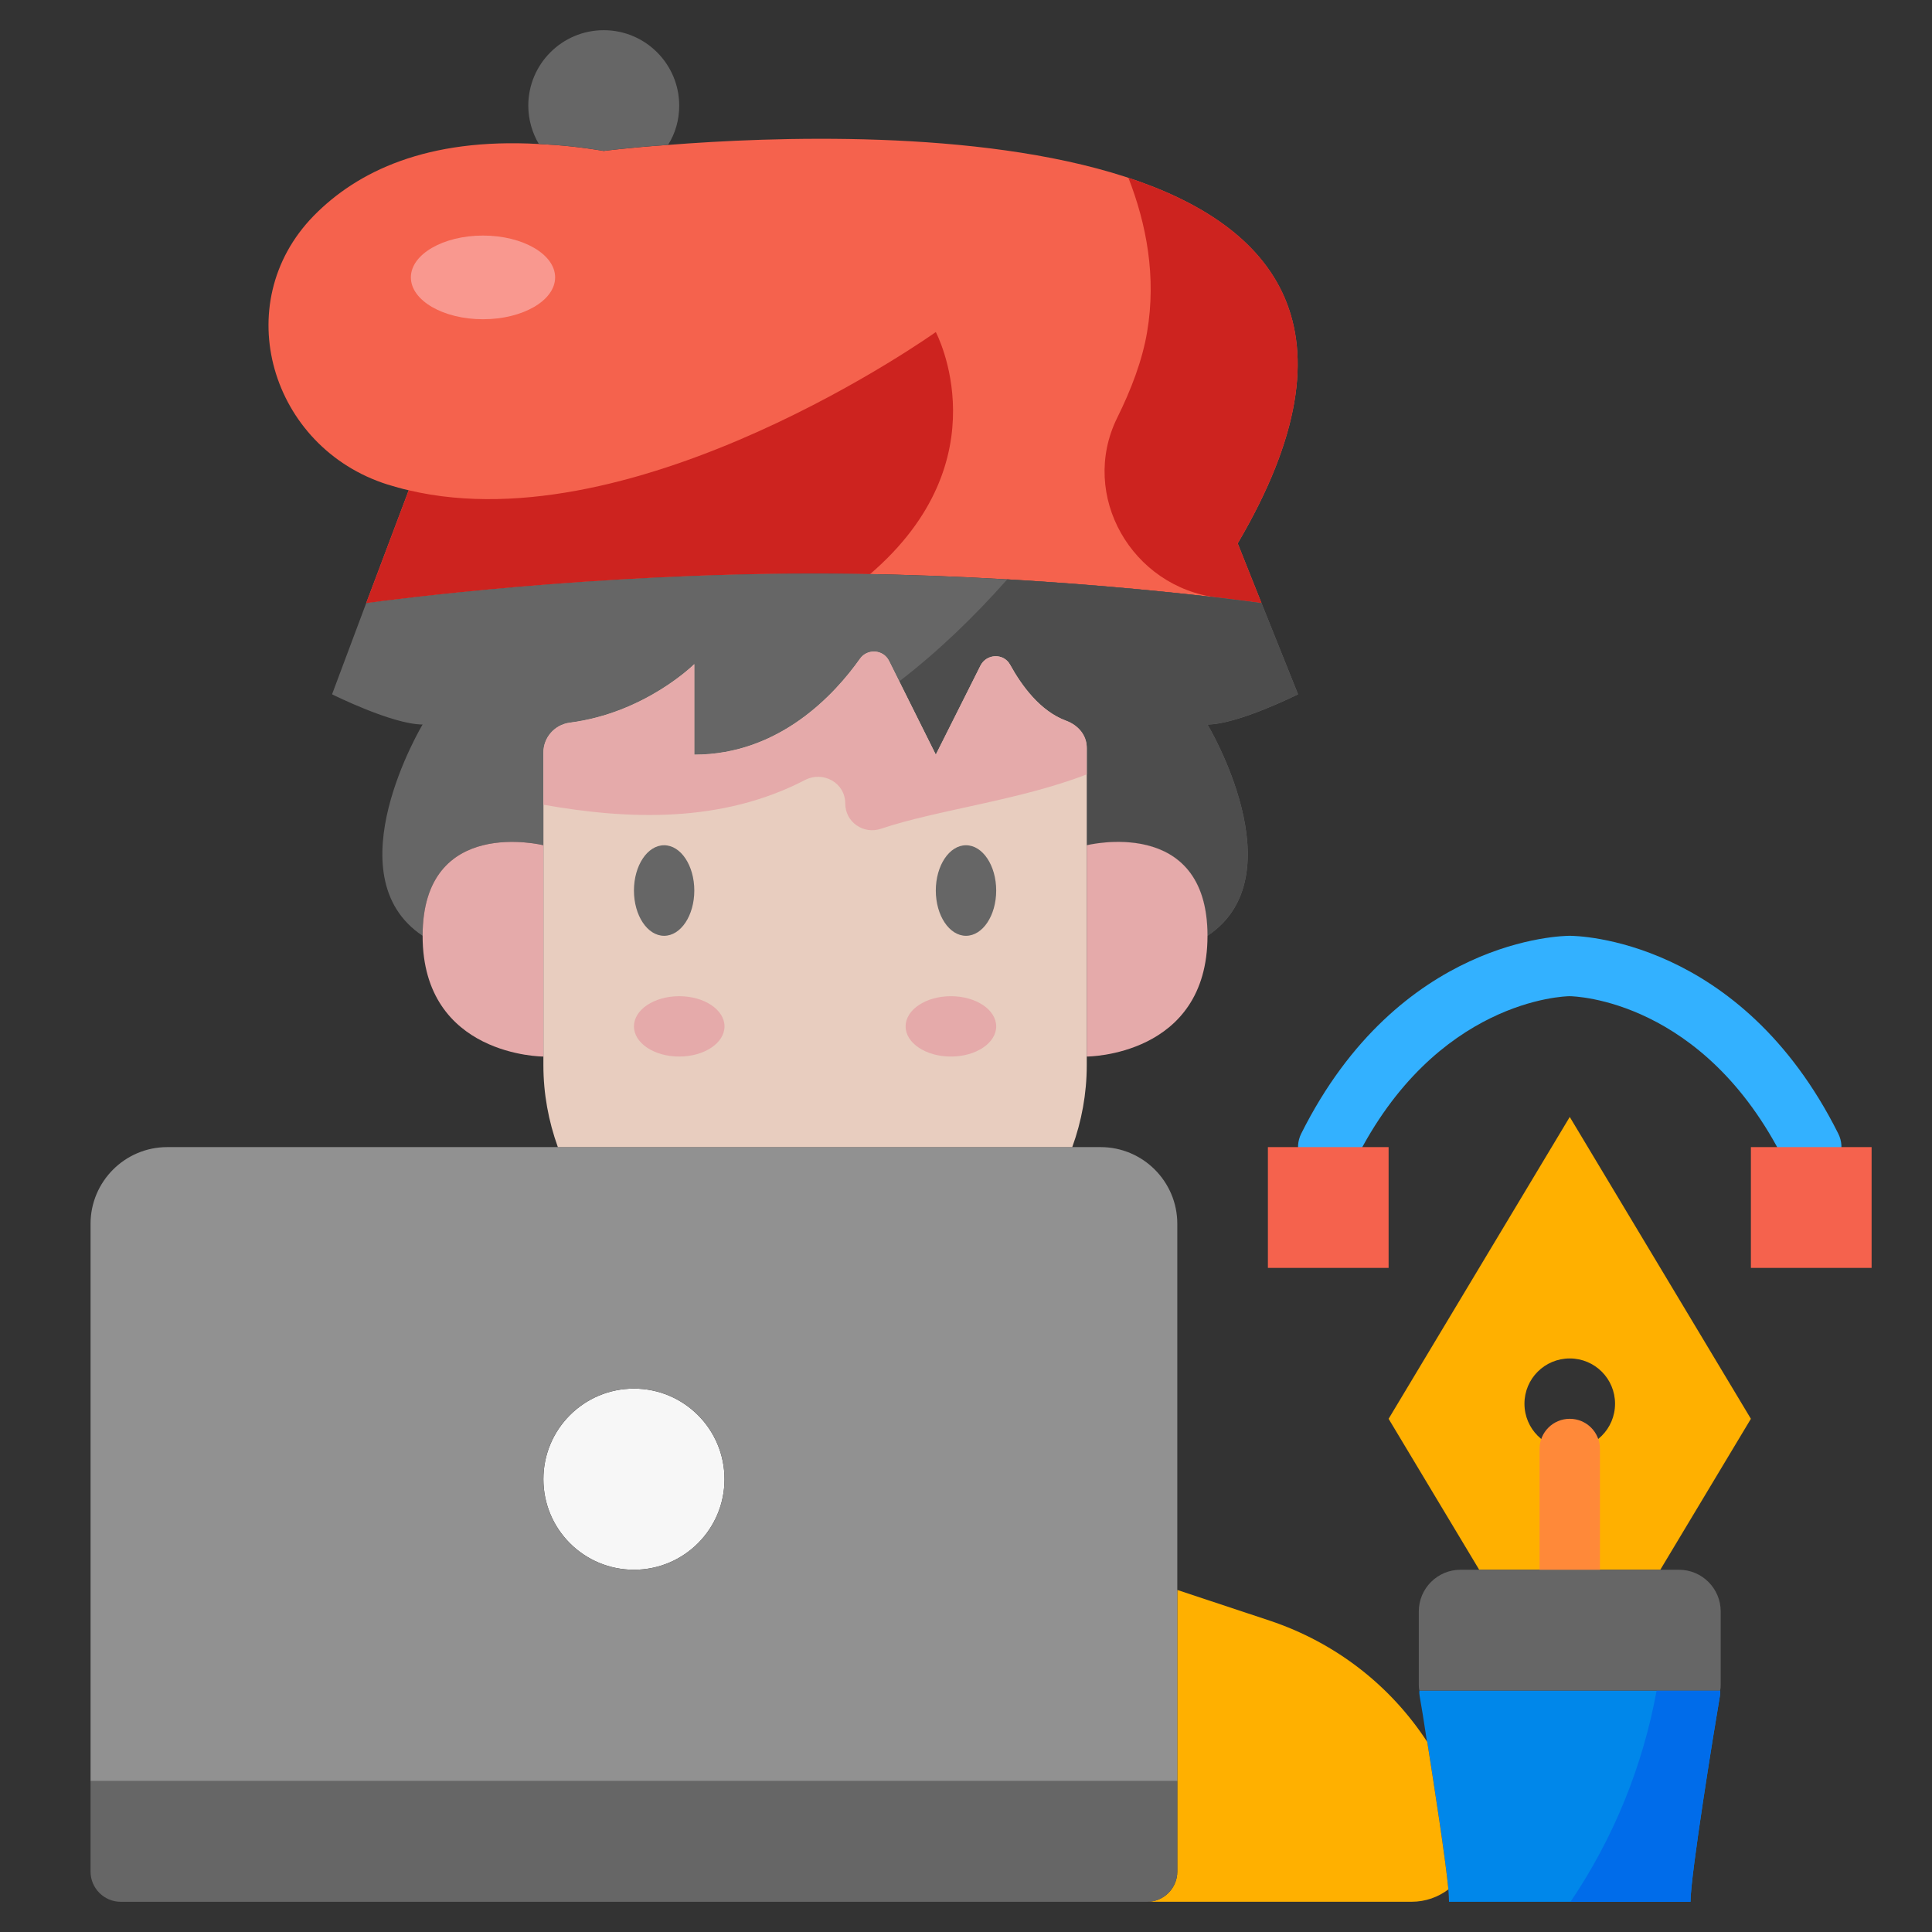
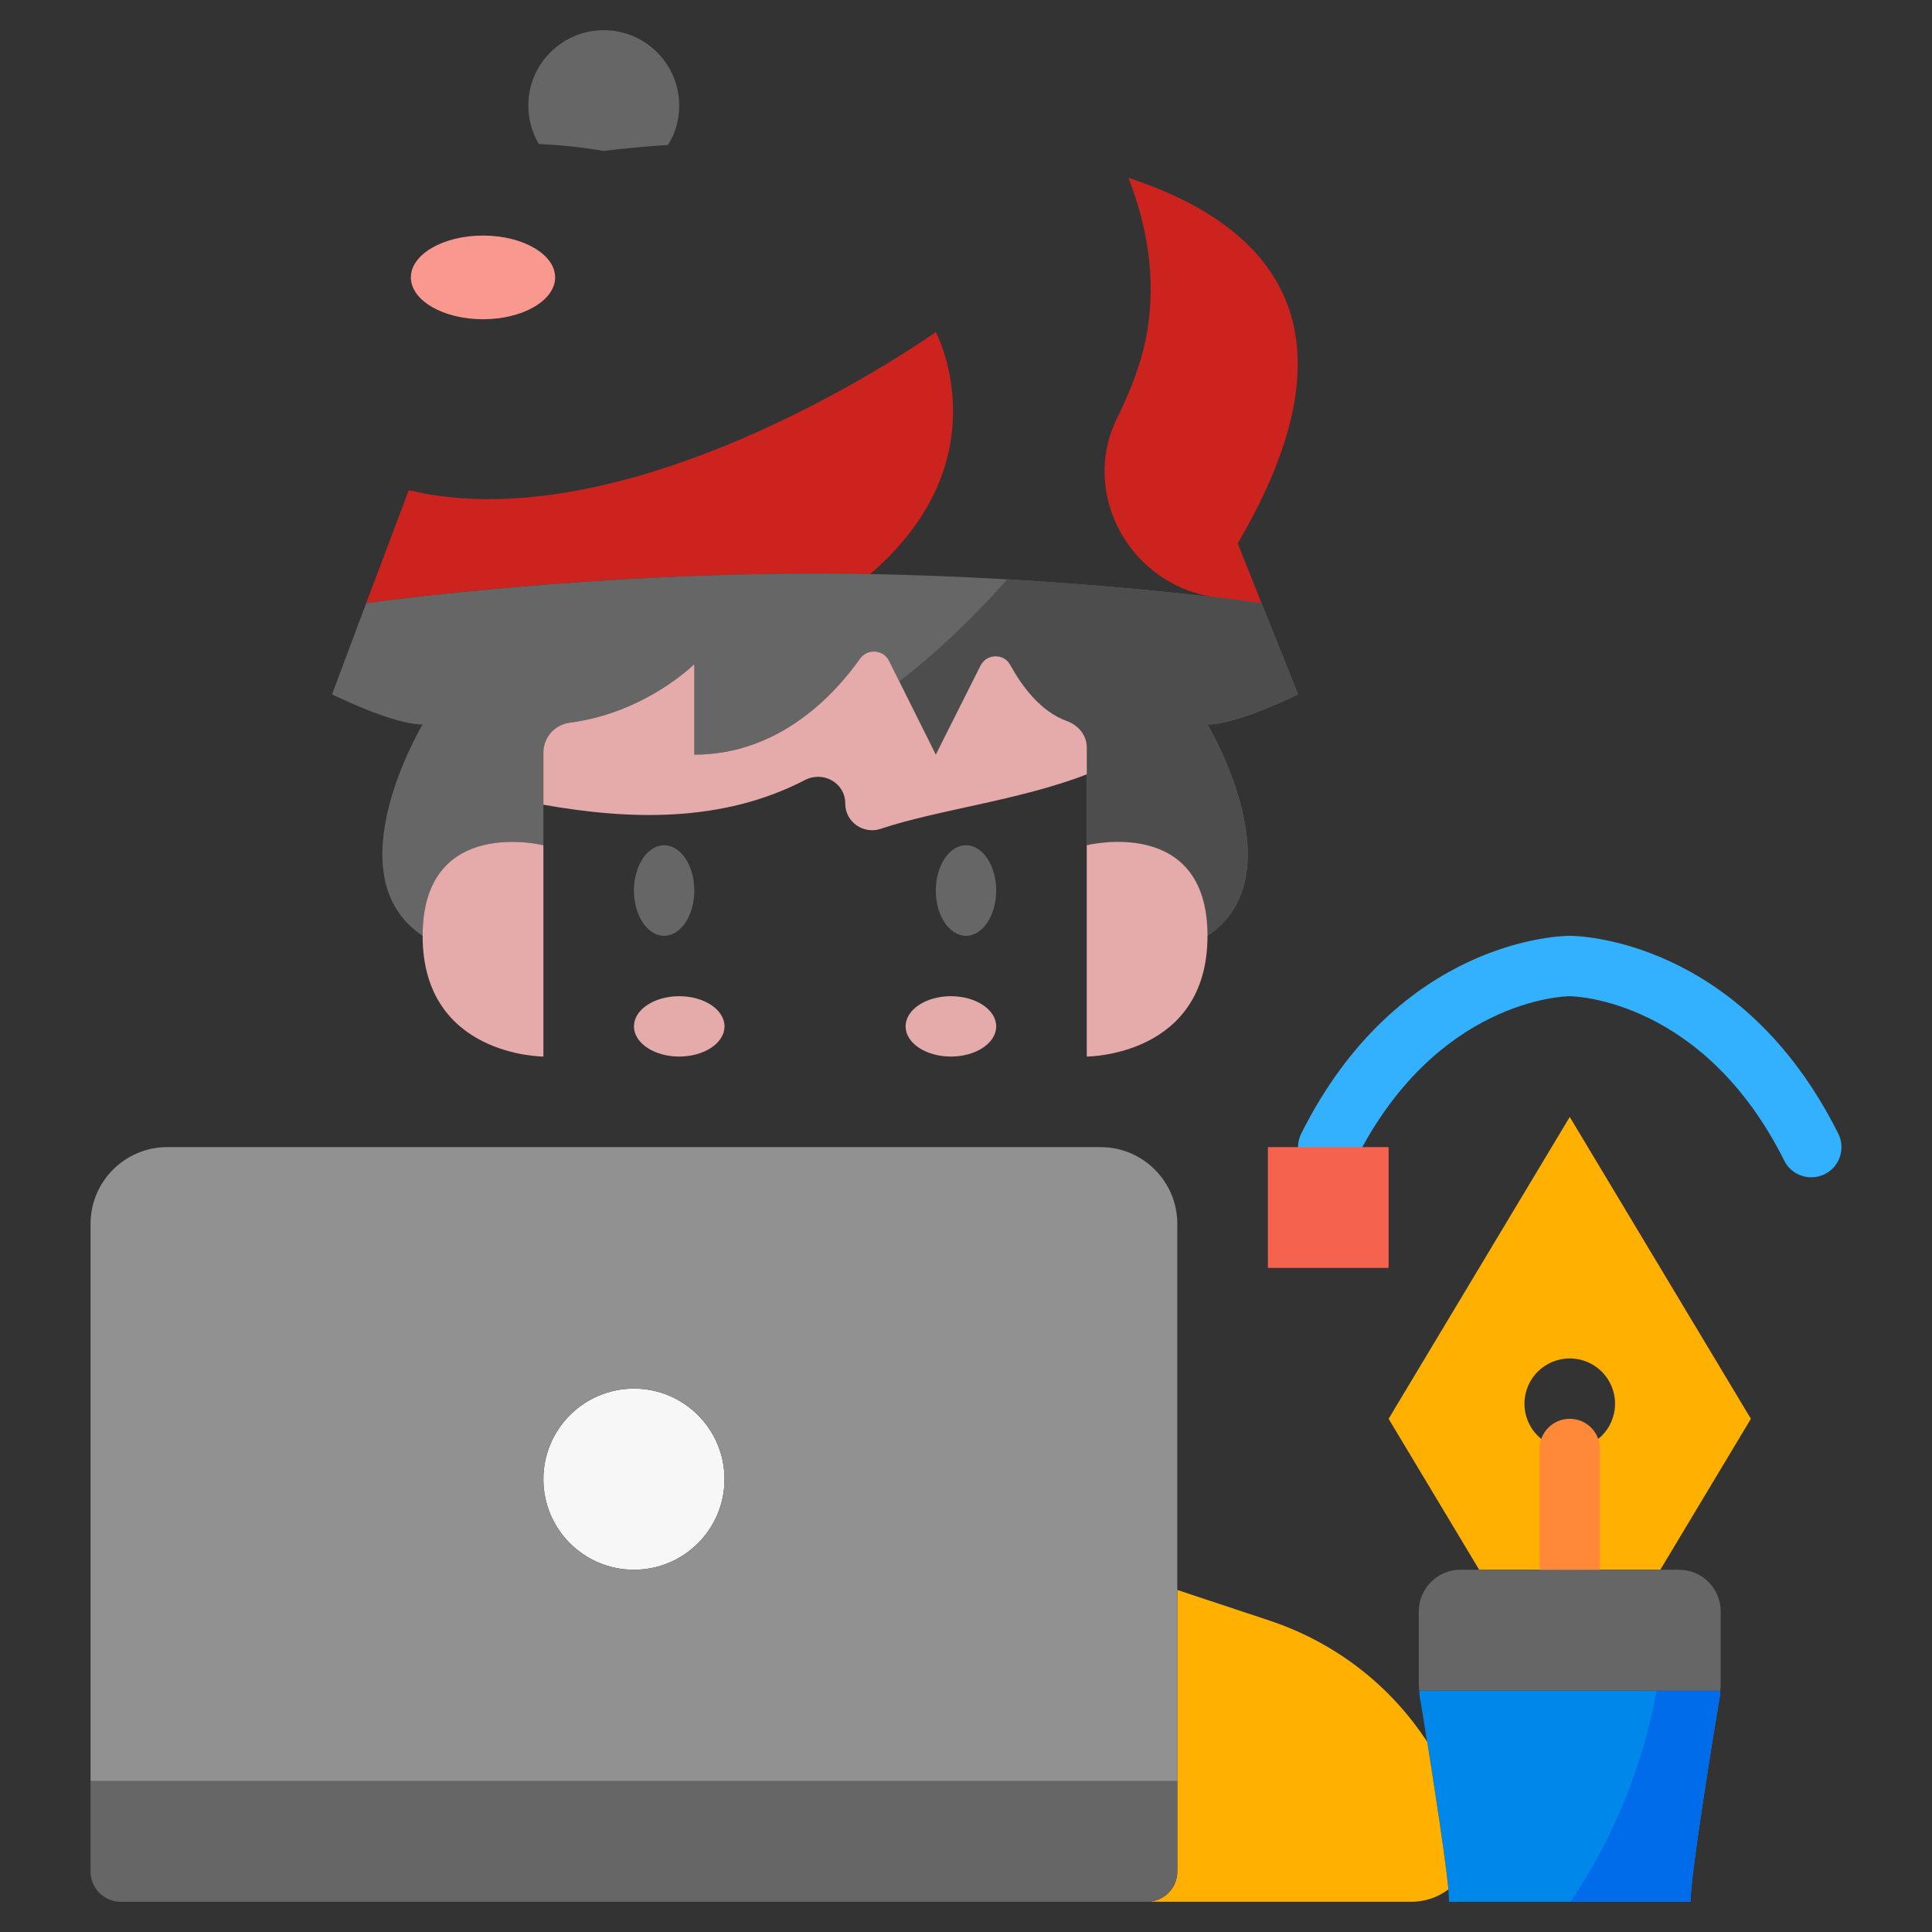
<svg xmlns="http://www.w3.org/2000/svg" width="54" height="54" viewBox="0 0 54 54" fill="none">
  <rect x="0" y="0" width="54" height="54" fill="#333333" stroke="none" />
  <path d="M50.626 32.906C50.316 32.906 50.018 32.736 49.87 32.44C47.621 27.942 44.021 27.845 43.87 27.844C43.728 27.845 40.128 27.942 37.879 32.44C37.67 32.856 37.164 33.024 36.747 32.817C36.33 32.608 36.161 32.101 36.37 31.684C39.104 26.219 43.682 26.156 43.875 26.156C44.068 26.156 48.646 26.219 51.38 31.685C51.589 32.102 51.42 32.609 51.003 32.818C50.882 32.878 50.752 32.906 50.626 32.906Z" fill="#33B1FF" />
-   <path d="M11.424 13.703C11.23 13.661 11.028 13.602 10.834 13.543C7.568 12.513 6.37 8.489 8.767 6.033C9.982 4.793 11.931 3.848 15.061 4.025C15.626 4.051 16.234 4.11 16.875 4.219C16.875 4.219 17.558 4.127 18.672 4.051C24.444 3.595 41.664 3.165 34.594 15.188L35.26 16.859C34.239 16.715 28.856 16.032 22.781 16.032C16.554 16.032 11.053 16.749 10.235 16.859L11.424 13.703Z" fill="#F5624D" />
  <path d="M34.594 15.187L35.26 16.857C35.043 16.828 34.625 16.772 34.043 16.704C31.64 16.422 30.155 13.848 31.226 11.678C31.62 10.882 31.927 10.076 32.062 9.28C32.324 7.736 32.046 6.268 31.539 4.969C35.632 6.319 38.104 9.221 34.594 15.187Z" fill="#CD231F" />
  <path d="M24.317 16.048C23.811 16.04 23.296 16.031 22.781 16.031C16.554 16.031 11.053 16.748 10.235 16.858L11.424 13.703C17.837 15.221 26.156 9.281 26.156 9.281C26.156 9.281 28.055 12.842 24.317 16.048Z" fill="#CD231F" />
-   <path d="M48.938 32.062H52.312V35.438H48.938V32.062Z" fill="#F5624D" />
  <path d="M35.438 32.062H38.812V35.438H35.438V32.062Z" fill="#F5624D" />
  <path d="M48.077 47.25C48.085 47.309 48.077 47.36 48.069 47.419C47.917 48.305 47.25 52.405 47.25 53.156H40.5C40.5 53.08 40.492 52.962 40.483 52.81C40.399 51.941 40.103 50.026 39.892 48.684L39.884 48.676C39.8 48.111 39.724 47.655 39.682 47.419C39.673 47.36 39.665 47.309 39.673 47.25H48.077Z" fill="#0087EA" />
  <path d="M46.303 47.25C45.918 49.364 45.102 51.373 43.896 53.156H47.25C47.25 52.405 47.917 48.305 48.069 47.419C48.077 47.36 48.085 47.309 48.077 47.25H46.303Z" fill="#006CEA" />
  <path d="M43.875 43.875H41.344L38.812 39.656L43.875 31.219L48.938 39.656L46.406 43.875H43.875ZM43.875 40.5C44.575 40.5 45.141 39.935 45.141 39.234C45.141 38.534 44.575 37.969 43.875 37.969C43.175 37.969 42.609 38.534 42.609 39.234C42.609 39.935 43.175 40.5 43.875 40.5Z" fill="#FFB000" />
  <path d="M39.892 48.684C40.103 50.025 40.399 51.94 40.483 52.809C40.205 53.02 39.85 53.155 39.454 53.155H32.062C32.527 53.155 32.906 52.776 32.906 52.312V49.78V44.44L35.497 45.3C37.311 45.908 38.846 47.089 39.884 48.675L39.892 48.684Z" fill="#FFB000" />
  <path d="M32.906 49.781V52.312C32.906 52.777 32.527 53.156 32.062 53.156H3.375C2.911 53.156 2.531 52.777 2.531 52.312V49.781H32.906Z" fill="#666666" />
  <path d="M17.719 43.875C19.117 43.875 20.25 42.742 20.25 41.344C20.25 39.946 19.117 38.812 17.719 38.812C16.321 38.812 15.188 39.946 15.188 41.344C15.188 42.742 16.321 43.875 17.719 43.875Z" fill="#F7F7F7" />
  <path d="M35.26 16.858L36.281 19.406C36.281 19.406 34.594 20.25 33.75 20.25C33.75 20.25 36.281 24.469 33.75 26.156C33.75 22.781 30.375 23.625 30.375 23.625C30.375 22.494 30.375 21.524 30.375 20.917C30.375 20.554 30.122 20.267 29.784 20.14C29.067 19.87 28.552 19.162 28.232 18.579C28.055 18.25 27.574 18.267 27.405 18.605L26.156 21.094L24.848 18.47C24.688 18.149 24.241 18.124 24.038 18.411C23.338 19.398 21.794 21.094 19.406 21.094V18.562C19.406 18.562 18.039 19.929 15.922 20.199C15.5 20.258 15.188 20.613 15.188 21.035V23.625C15.188 23.625 11.812 22.781 11.812 26.156C9.281 24.469 11.812 20.25 11.812 20.25C10.969 20.25 9.281 19.406 9.281 19.406L10.235 16.858C11.053 16.748 16.554 16.031 22.781 16.031C28.856 16.031 34.239 16.715 35.26 16.858Z" fill="#666666" />
  <path d="M36.281 19.405L35.26 16.857C34.558 16.759 31.791 16.404 28.154 16.193C27.22 17.245 26.227 18.204 25.135 19.044L26.156 21.093L27.405 18.604C27.574 18.267 28.055 18.25 28.232 18.579C28.553 19.161 29.067 19.87 29.784 20.14C30.122 20.266 30.375 20.553 30.375 20.916V23.624C30.375 23.624 33.75 22.78 33.75 26.155C36.281 24.468 33.75 20.249 33.75 20.249C34.594 20.249 36.281 19.405 36.281 19.405Z" fill="#4D4D4D" />
  <path d="M32.906 44.44V49.781H2.531V34.206C2.531 33.024 3.493 32.062 4.674 32.062H15.592H29.97H30.763C31.944 32.062 32.906 33.024 32.906 34.206V44.44ZM20.25 41.344C20.25 39.943 19.119 38.812 17.719 38.812C16.318 38.812 15.188 39.943 15.188 41.344C15.188 42.744 16.318 43.875 17.719 43.875C19.119 43.875 20.25 42.744 20.25 41.344Z" fill="#919191" />
  <path d="M33.75 26.156C33.75 29.531 30.375 29.531 30.375 29.531C30.375 27.633 30.375 25.422 30.375 23.625C30.375 23.625 33.75 22.781 33.75 26.156Z" fill="#E5AAAA" />
-   <path d="M30.375 29.531V29.776C30.375 30.569 30.232 31.337 29.97 32.062H15.592C15.331 31.337 15.188 30.569 15.188 29.776V29.531V23.625V21.034C15.188 20.613 15.5 20.258 15.922 20.199C18.039 19.929 19.406 18.562 19.406 18.562V21.093C21.794 21.093 23.338 19.398 24.038 18.41C24.241 18.123 24.688 18.149 24.848 18.469L26.156 21.093L27.405 18.604C27.574 18.267 28.055 18.25 28.232 18.579C28.552 19.161 29.067 19.87 29.784 20.14C30.122 20.267 30.375 20.553 30.375 20.916V23.625V29.531Z" fill="#E8CDBF" />
  <path d="M29.809 20.149C29.079 19.886 28.556 19.168 28.232 18.579C28.051 18.252 27.573 18.271 27.405 18.605L26.156 21.093L24.848 18.469C24.688 18.149 24.241 18.123 24.038 18.41C23.338 19.398 21.794 21.093 19.406 21.093V18.562C19.406 18.562 18.039 19.929 15.922 20.199C15.5 20.258 15.188 20.613 15.188 21.034V22.492C17.591 22.919 20.184 23.003 22.495 21.804C23.01 21.537 23.625 21.88 23.625 22.459C23.625 22.979 24.136 23.33 24.627 23.163C26.164 22.643 28.505 22.369 30.375 21.644V20.889C30.375 20.543 30.134 20.267 29.809 20.149Z" fill="#E5AAAA" />
  <path d="M18.984 2.953C18.984 3.358 18.875 3.729 18.672 4.05C17.558 4.126 16.875 4.219 16.875 4.219C16.234 4.109 15.626 4.05 15.061 4.025C14.875 3.712 14.766 3.341 14.766 2.953C14.766 1.789 15.711 0.844 16.875 0.844C18.039 0.844 18.984 1.789 18.984 2.953Z" fill="#666666" />
  <path d="M15.188 23.625V29.531C15.188 29.531 11.812 29.531 11.812 26.156C11.812 22.781 15.188 23.625 15.188 23.625Z" fill="#E5AAAA" />
  <path d="M13.5 8.923C14.613 8.923 15.516 8.399 15.516 7.753C15.516 7.108 14.613 6.584 13.5 6.584C12.387 6.584 11.484 7.108 11.484 7.753C11.484 8.399 12.387 8.923 13.5 8.923Z" fill="#F9988F" />
  <path d="M18.984 29.531C19.683 29.531 20.25 29.154 20.25 28.688C20.25 28.221 19.683 27.844 18.984 27.844C18.285 27.844 17.719 28.221 17.719 28.688C17.719 29.154 18.285 29.531 18.984 29.531Z" fill="#E5AAAA" />
  <path d="M26.578 29.531C27.277 29.531 27.844 29.154 27.844 28.688C27.844 28.221 27.277 27.844 26.578 27.844C25.879 27.844 25.312 28.221 25.312 28.688C25.312 29.154 25.879 29.531 26.578 29.531Z" fill="#E5AAAA" />
  <path d="M18.562 26.156C19.029 26.156 19.406 25.59 19.406 24.891C19.406 24.192 19.029 23.625 18.562 23.625C18.096 23.625 17.719 24.192 17.719 24.891C17.719 25.59 18.096 26.156 18.562 26.156Z" fill="#666666" />
  <path d="M27 26.156C27.466 26.156 27.844 25.59 27.844 24.891C27.844 24.192 27.466 23.625 27 23.625C26.534 23.625 26.156 24.192 26.156 24.891C26.156 25.59 26.534 26.156 27 26.156Z" fill="#666666" />
  <path d="M43.875 44.719C43.408 44.719 43.031 44.342 43.031 43.875V40.5C43.031 40.033 43.408 39.656 43.875 39.656C44.342 39.656 44.719 40.033 44.719 40.5V43.875C44.719 44.342 44.342 44.719 43.875 44.719Z" fill="#FF8939" />
  <path d="M48.094 45.039V47.073C48.094 47.132 48.094 47.191 48.077 47.25H39.673C39.656 47.191 39.656 47.132 39.656 47.073V45.039C39.656 44.398 40.179 43.875 40.821 43.875H41.344H43.875H46.406H46.929C47.571 43.875 48.094 44.398 48.094 45.039Z" fill="#666666" />
</svg>